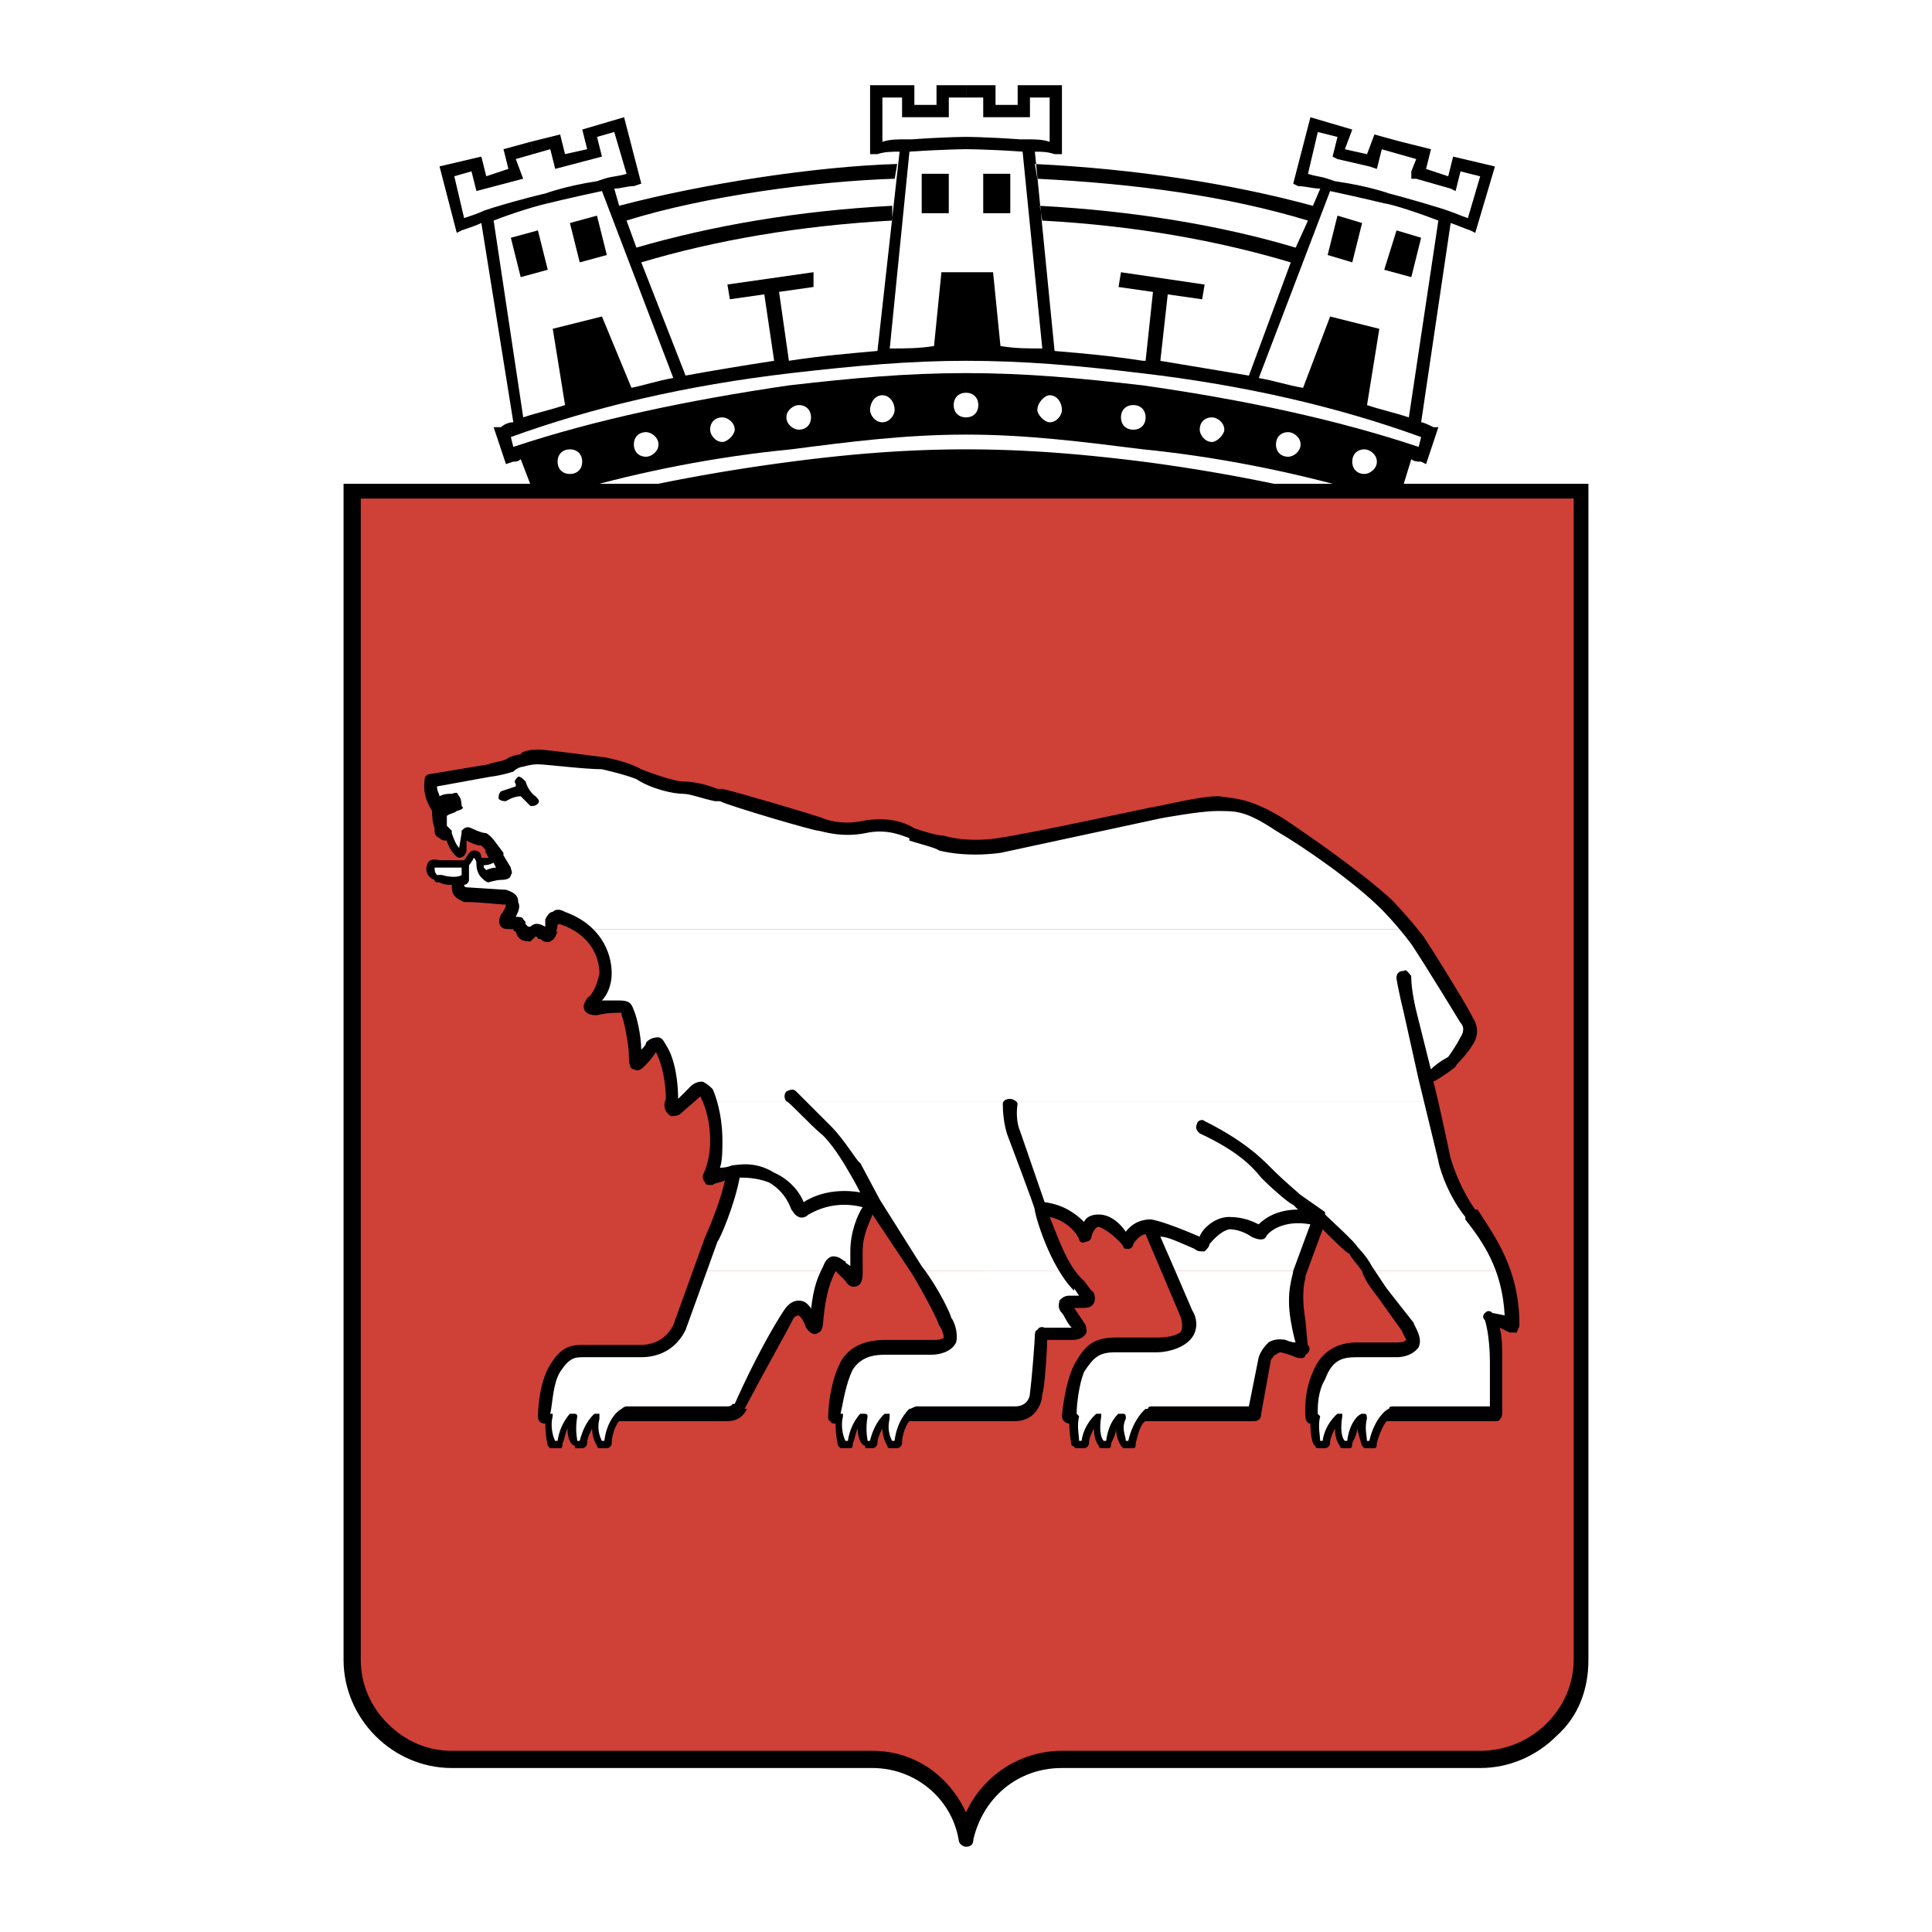
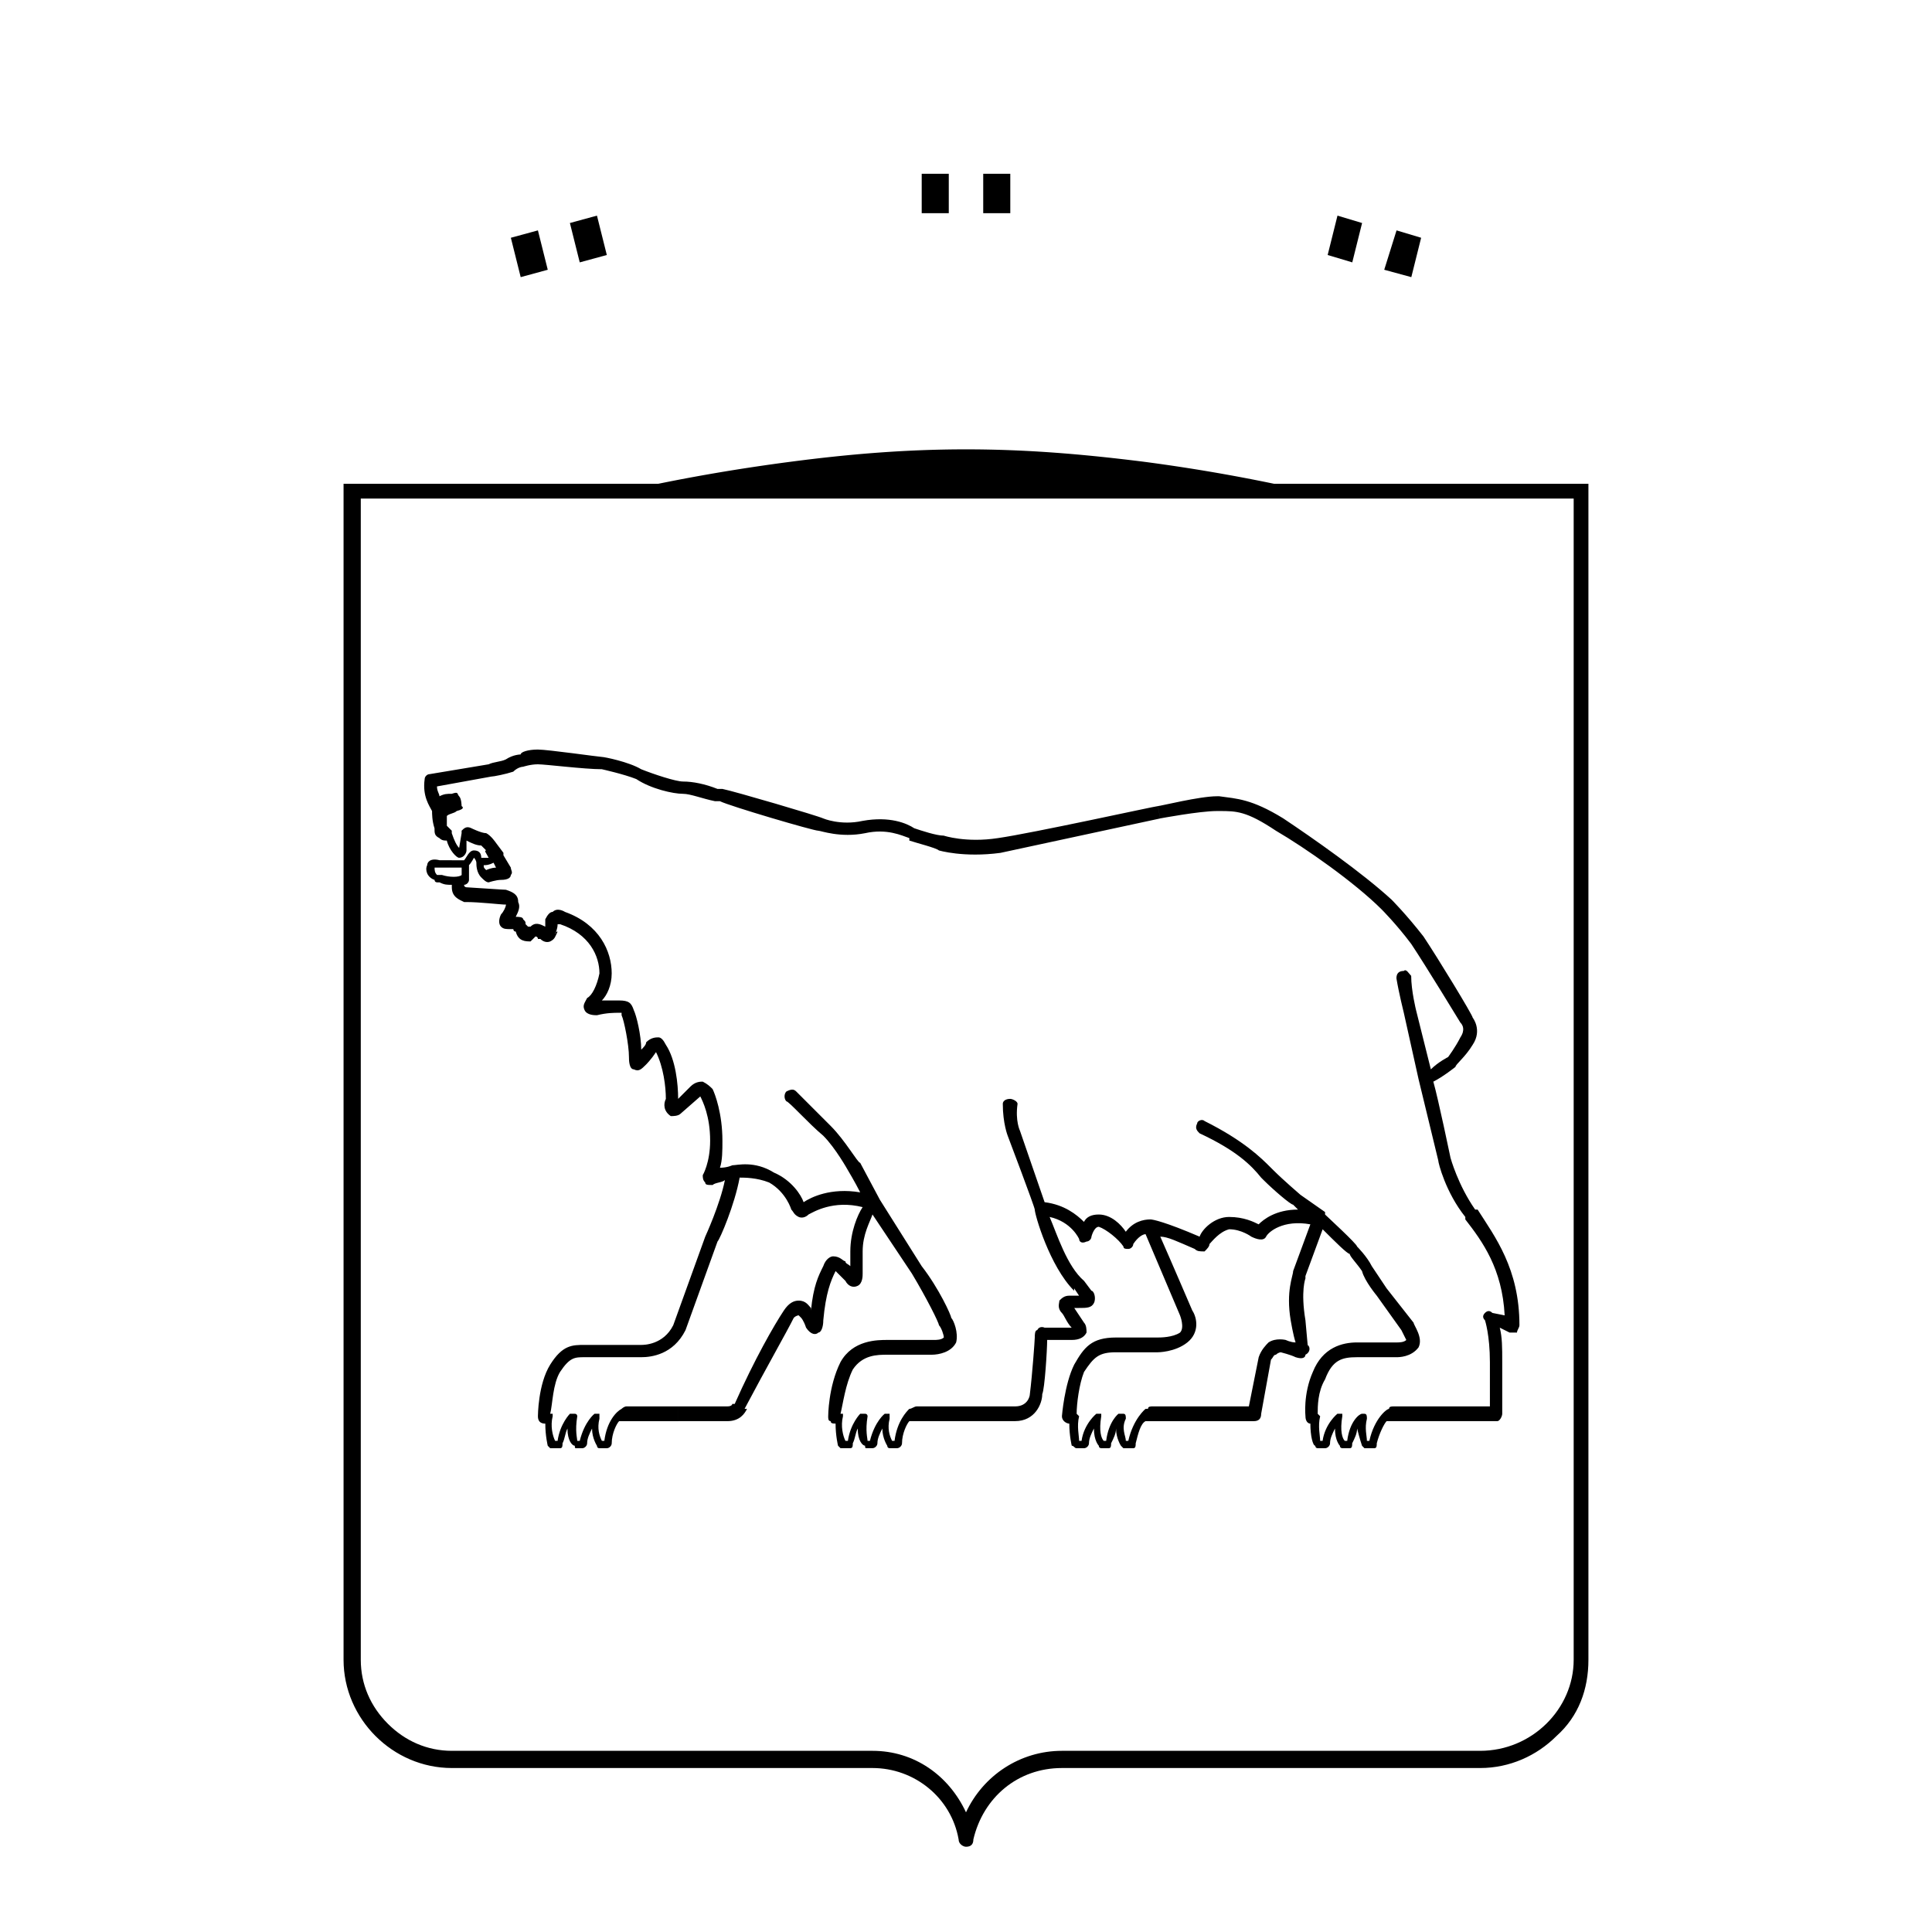
<svg xmlns="http://www.w3.org/2000/svg" width="2500" height="2500" viewBox="0 0 192.756 192.756">
  <g fill-rule="evenodd" clip-rule="evenodd">
    <path fill="#fff" d="M0 0h192.756v192.756H0V0z" />
-     <path d="M157.742 49.004v116.593c0 5.4-4.418 9.818-10.064 9.818h-41.727c-4.91 0-8.836 3.436-9.573 7.854-.736-4.418-4.664-7.854-9.328-7.854H45.078c-5.4 0-10.064-4.418-10.064-9.818V49.004h122.728z" fill="#cf4037" />
    <path d="M82.632 126.814c-.491 1.229-.981 2.455-1.227 4.91 0 0 0 1.227-.246.244-.491-.736-.736-.98-.736-.98s-.736-1.229-1.718.244-2.7 4.664-4.909 9.082c0 0-.246.736-1.227.736h-10.31s-1.473.736-1.718 2.947h-.736s-.737-.982-.246-2.701c0 0-.981.736-1.473 2.701h-.491s-.736-.492-.49-2.701c0 0-1.228.982-1.228 2.701h-.982s-.491-1.229 0-2.701h-.491s-.245-2.945.981-4.664c1.228-1.963 1.964-1.963 2.946-1.963h5.646s2.7.246 3.682-2.209c0 0 2.209-5.154 2.209-5.4v-.246h12.764zM106.688 126.814c.246.492.49.982.982 1.473l.736.736s.244.492.244.736c-.244.246-.49.246-.98.246h-.982s-.736 0-.246.49c.492.492 1.229 1.965 1.229 1.965s.49.49-.736.49h-2.701s-.49 0-.49.49c0 .492-.246 5.646-.246 5.646s0 1.963-2.209 1.963H91.224s-1.473.736-1.718 2.947h-.737s-.736-.982-.245-2.701c0 0-.982.736-1.473 2.701h-.491s-.736-.492-.491-2.701c0 0-1.228.982-1.228 2.701h-.981s-.491-1.229 0-2.701h-.491s0-2.945 1.228-4.908c.981-2.209 3.437-1.965 3.927-1.965h4.418s1.473 0 1.718-.736c.491-.736-.245-1.963-.245-1.963s-1.228-2.455-2.7-4.91h14.973v.001zM129.76 126.814v.246s-.736 1.473-.244 4.664l.49 2.699s0 .492-.49.492c-.492-.246-1.473-.492-1.473-.492s-1.475-.49-1.719 1.227c-.49 1.719-1.227 5.4-1.227 5.4H114.54s-1.471.736-1.471 2.947h-.982s-.736-.982-.246-2.701c0 0-.982.736-1.227 2.701h-.736s-.736-.492-.246-2.701c0 0-1.227.982-1.473 2.701h-.736s-.49-1.229-.246-2.701h-.49s0-3.191.982-4.664c.98-1.717 1.473-2.453 3.682-2.453h4.172s1.719 0 2.701-.738c.98-.736.244-2.453.244-2.453s-1.719-3.928-1.963-4.174h13.255zM150.133 126.814c.492 1.719.736 3.438.736 5.4l-2.209-.736s.736 1.473.736 4.418v5.154h-10.799s-1.473.736-1.473 2.947h-.982s-.736-.982-.246-2.701c0 0-.98.736-1.227 2.701h-.736s-.736-.492-.246-2.701c0 0-1.227.982-1.473 2.701h-.736s-.49-1.229-.246-2.701h-.49s0-1.963.736-3.928c.982-2.209 2.209-2.699 3.928-2.699h3.928s1.227 0 1.473-.49c.49-.738-.492-1.719-.492-1.719l-2.453-3.438s-.736-1.227-1.229-2.209h13.5v.001z" fill="#fff" />
-     <path d="M69.869 126.814c.245-.244 1.227-3.191 1.227-3.191s1.718-4.172 2.209-6.627c0 0-1.473.246-2.455.492 0 0 .737-1.473.737-3.684 0-1.717-.491-3.189-.737-3.926H143.015c0 .49.98 5.891.98 5.891s.736 2.699 2.701 5.154c1.227 1.719 2.455 3.438 3.436 5.891h-13.5c-.244 0-.244 0-.244-.244-.492-.736-1.229-1.719-1.473-1.965l-3.191-2.945-1.965 5.154h-13.254l-1.719-4.418s-1.473-.246-2.209 1.473c0 0-1.473-1.963-2.945-1.963-1.227-.246-1.473 1.473-1.473 1.473s-.982-2.455-4.418-2.945c0 0 1.227 3.928 2.945 6.381H91.714c-.245 0-.245 0-.245-.244-1.719-2.455-4.419-6.629-4.419-6.629s-1.473 1.965-1.473 4.91l-.245 1.963h-.982c-.491-.244-.491-.49-.491-.49s-.737-.982-1.228.246v.244H69.869v-.001zM51.95 92.696l-.246-.491s.246-.246-.491-.246h-.491s-.491.246-.246-.49c.491-.491.736-.982.736-1.473-.246-.491-.736-.491-.982-.491l-3.68-.245s-.737 0-.982-1.227c0 0-1.472 0-2.209-.491-.491-.491-.736-1.473.246-1.473 1.228 0 2.946.245 2.946.245s.245-.981.736-.981c0 0 .491 0 .491.245v.491s.736-.246 1.963-.246l-.736-1.473s-.245-.246-.736-.491c-.491-.246-1.963-.736-1.963-.736l-.246 1.718s0 .246-.246.246c0 0-.736-.491-1.227-1.964 0 0-.491.245-.736-.737v-1.718s-.982-1.227-.736-2.7l5.891-1.227s1.228 0 1.964-.491l.982-.491s.736-.246 1.718-.246c.981 0 6.382.736 6.382.736s2.455.245 3.682.982c1.473.736 3.437 1.227 4.418 1.227.982.246 2.7.736 3.682.982 1.227.246 10.063 2.945 10.063 2.945s1.718.737 4.418 0c2.455-.491 3.928.491 4.664.737.736.491 2.945.981 2.945.981s2.455.737 5.645.246c3.438-.491 16.201-3.436 16.201-3.436s3.928-.737 5.645-.737c1.965 0 3.191 0 6.137 1.964 3.191 1.963 8.1 5.4 10.801 8.1 0 0 .982.982 2.209 2.455H58.086c-.491-.491-1.227-.737-1.963-1.227 0 0-.737-.246-.982.245 0 .491-.246.736-.246.982H51.95v.001z" fill="#fff" />
    <path d="M140.561 92.696c.246.246.49.736.736 1.227 1.473 2.209 5.154 7.854 5.154 7.854s.492.982 0 2.211c-.736.98-1.719 1.963-1.719 1.963s-1.473 1.227-2.453 1.719c0 0 .49 1.717.49 2.209H70.85l-.736-1.473-1.718 1.473h-1.473c.246-1.473-.245-3.928-.981-5.4 0 0-.246-.736-.737 0l-1.227 1.227s-.736.982-.736-.244c.246-1.229-.246-3.928-.491-4.418-.246-.492-.491-.492-.982-.492H59.56c-.981.246-.736 0-.245-.49.245-.492.982-1.473.982-2.945 0-1.228-.491-3.192-2.209-4.419h82.473v-.002z" fill="#fff" />
    <path d="M34.277 48.268v117.33c0 2.945 1.228 5.645 3.191 7.609 1.963 1.963 4.664 3.189 7.609 3.189H87.05c4.173 0 7.855 2.947 8.591 7.119 0 .49.491.736.736.736.491 0 .737-.246.737-.736.98-4.172 4.418-7.119 8.836-7.119h41.727c2.947 0 5.646-1.227 7.609-3.189 2.209-1.965 3.191-4.664 3.191-7.609V48.268h-124.2zM147.678 174.68h-41.727c-4.174 0-7.855 2.455-9.573 6.137-1.718-3.682-5.154-6.137-9.328-6.137H45.078c-2.455 0-4.664-.982-6.382-2.701-1.719-1.717-2.701-3.926-2.701-6.381V49.741h121.011v115.856c0 4.909-4.172 9.083-9.328 9.083z" />
    <path d="M96.378 44.832c-6.136 0-11.782.491-17.427 1.228S67.66 47.778 62.26 49.005h68.237a176.621 176.621 0 0 0-16.445-2.945c-5.892-.737-11.538-1.228-17.674-1.228zM91.959 17.34h2.701v3.928h-2.701V17.34zM98.096 17.34h2.701v3.928h-2.701V17.34zM50.968 23.722l.982 3.928 2.7-.736-.982-3.928-2.7.736zM60.542 25.441l-.983-3.928-2.7.737.982 3.927 2.701-.736zM139.334 22.986l-1.229 3.928 2.702.736.98-3.928-2.453-.736zM132.461 25.441l2.455.736.98-3.927-2.455-.737-.98 3.928z" />
-     <path d="M96.378 43.359c6.136 0 11.782.737 17.673 1.473 7.363.737 14.729 2.209 21.6 4.173h4.174l.982-3.19c.244.245.736.245.98.245l.492.246 1.227-3.682h-.49c-.492-.245-.982-.491-1.229-.491l2.945-19.882c.736.246 1.229.491 1.965.736l.49.246 1.965-6.627-4.174-.981-.49 1.963-2.209-.736.49-1.963-2.945-.737-.246 1.228 1.719.491-.49 1.228v.736h.49l3.436.982.492.246.49-1.964 1.963.491-1.227 4.173c-.736-.246-1.227-.491-1.963-.736l-.736-.246c-3.191-.982-5.154-1.473-5.154-1.473l-.492.982c.246 0 2.209.491 5.4 1.718l-2.945 19.637c-1.473-.491-2.699-.736-4.172-1.228l1.227-7.609-4.91-1.227-2.699 7.118c-1.473-.246-2.945-.736-4.418-.982l7.117-18.654c3.438.736 5.4 1.227 5.4 1.227l.492-.982s-1.965-.736-5.4-1.228l-.736-.245c-.736-.246-1.229-.246-1.965-.491l.982-4.172 1.963.491-.49 1.964.49.245 3.191.736.736.246.492-1.963 1.717.491.246-1.228-2.699-.736-.736 1.964-2.211-.491.738-1.964-4.174-1.228-1.719 6.627.492.246c.736 0 1.473.246 2.209.246l-.736 1.718c-8.102-2.209-17.674-3.682-27.738-4.173l.246 1.473c9.818.491 18.9 1.718 27 4.173l-1.227 2.7c-7.363-2.209-16.199-3.682-25.527-4.173l.246 1.473c9.082.491 17.426 1.963 24.791 4.173l-4.174 11.291L115.769 36l.736-6.628 3.436.491.246-1.473-8.346-1.228-.246 1.473 3.438.491-.736 6.873h-.246c-3.191-.491-5.891-.737-8.836-.982l-1.965-19.882c.738 0 1.229 0 1.965.246h.736V8.504h-4.418v1.963h-2.209V8.504h-2.946v1.227h1.718v1.963h4.664V9.731h1.963v4.418c-.734-.246-1.473-.246-2.209-.246h-.736c-3.436-.245-5.399-.245-5.399-.245v1.228s2.21 0 5.646.245l1.965 19.637c-1.475 0-2.701 0-4.174-.245l-.736-7.364h-5.155l-.736 7.364c-1.473.245-2.945.245-4.418.245l1.964-19.637c3.682-.245 5.646-.245 5.646-.245v-1.228s-1.963 0-5.4.245h-.736c-.736 0-1.473 0-2.209.246V9.731h1.963v1.963h4.664V9.731h1.718V8.504h-2.945v1.963h-2.209V8.504h-4.418v6.873h.736c.736-.246 1.473-.246 2.209-.246l-2.209 19.882c-2.7.245-5.646.491-8.836.982l-.982-6.873 3.437-.491v-1.473l-8.591 1.228.245 1.473 3.437-.491.981 6.628c-3.19.491-6.136.981-8.836 1.473l-4.418-11.291c7.364-2.209 15.955-3.682 25.037-4.173v-1.473c-9.327.491-17.918 1.964-25.527 4.173l-.982-2.7c7.854-2.455 18.9-3.928 26.755-4.173l.246-1.473c-8.1.245-19.392 1.963-27.737 4.173l-.491-1.718c.737 0 1.228-.246 1.964-.246l.736-.246-1.718-6.627-4.173 1.228.491 1.964-2.209.491-.491-1.964-2.945.736.245 1.228 1.718-.491.491 1.963 4.664-1.227-.491-1.964 1.718-.491 1.228 4.172c-.736.246-1.473.246-2.209.491l-.737.245c-3.19.491-5.154 1.228-5.154 1.228l.245.982s1.964-.491 5.4-1.227l7.118 18.654c-1.473.246-2.945.736-4.173.982l-2.945-7.118-4.909 1.227 1.228 7.609c-1.473.491-2.7.736-4.173 1.228L49.25 22.004c3.191-1.228 5.4-1.718 5.4-1.718l-.245-.982s-2.209.491-5.4 1.473l-.736.246c-.491.246-1.227.491-1.963.736l-.982-4.173 1.718-.491.491 1.964 4.664-1.228-.737-1.964 1.718-.491-.245-1.228-2.7.737.491 1.963-2.209.736-.491-1.963-4.173.981 1.718 6.627.491-.246c.736-.245 1.473-.49 1.964-.736l3.191 19.882c-.491 0-.982.246-1.227.491h-.738l1.228 3.682.736-.246c.245 0 .491 0 .736-.245l1.227 3.19h3.928c6.873-1.963 14.236-3.436 21.846-4.173 5.645-.732 11.291-1.469 17.427-1.469v-6.136c-5.891 0-11.291.491-17.673 1.227-10.064 1.473-19.391 3.437-27.491 6.137l-.246-.982c8.1-2.945 17.428-5.155 27.982-6.382 6.382-.736 11.782-1.227 17.427-1.227 5.892 0 11.292.491 17.427 1.227 10.555 1.227 19.883 3.437 27.982 6.382l-.244.982c-8.102-2.7-17.184-4.664-27.492-6.137-6.381-.736-11.781-1.227-17.673-1.227v6.136h.001zM52.441 77.969c-.245-.246-.491-.491-.736-.491-.246.245-.491.491-.246.736v.245l-1.472.491c-.246.245-.246.491-.246.736.246.245.491.245.737.245 0 0 .736-.491 1.473-.491l.982.982c.245 0 .491 0 .736-.246s0-.491-.246-.736c-.736-.489-.982-1.471-.982-1.471z" />
    <path d="M45.078 85.823l-.246.736h1.227v.737c-.246.245-1.227.245-1.963 0h-.491c-.246-.246-.246-.491-.246-.737h1.474l.245-.736H43.85c-.982-.246-1.228.246-1.228.491-.245.491 0 1.228.736 1.473 0 .246.246.246.246.246h.246c.491.245.736.245 1.228.245v.246c0 .982.736 1.227 1.227 1.473h.246c1.227 0 3.437.246 3.682.246h.246c0 .245-.246.736-.491.982-.246.491-.246.981 0 1.227.245.246.491.246.981.246h-.245.491s0 .246.245.246c.246.981.982.981 1.473.981l.491-.491c.246 0 .246.246.246.246h.246c.491.491.981.245.981.245.491-.245.491-.491.736-.981-.246 0-.246.245-.246.245s.246-.491.246-.982h.246c2.945.982 3.928 3.191 3.928 4.91-.246 1.227-.737 2.209-1.228 2.453-.246.492-.491.736-.246 1.229.246.49.982.49 1.227.49.982-.244 1.718-.244 2.209-.244h.246v.244c.245.49.736 2.945.736 4.174 0 .244 0 1.227.491 1.227.491.246.736 0 1.227-.49 0 0 .491-.492.982-1.229.737 1.473.982 3.438.982 4.664-.245.49-.245 1.227.491 1.719.246 0 .737 0 .982-.246l1.964-1.719c.245.492.981 1.965.981 4.418 0 2.211-.736 3.438-.736 3.438 0 .246 0 .49.246.736 0 .246.246.246.736.246.246-.246.982-.246 1.228-.492-.491 2.455-1.964 5.646-1.964 5.646l-3.191 8.836c-.981 1.965-2.945 1.965-3.191 1.965h-5.646c-1.227 0-2.209 0-3.437 1.963-1.227 1.963-1.227 5.154-1.227 5.154 0 .49.246.736.736.736 0 1.227.245 2.209.245 2.209l.246.246h.982c.246 0 .246-.246.246-.49.246-.492.246-.982.491-1.475 0 1.229.491 1.719.736 1.719 0 .246 0 .246.245.246h.491c.246 0 .491-.246.491-.49 0-.492.245-.982.491-1.475 0 .982.491 1.719.491 1.719s0 .246.246.246h.736c.245 0 .49-.246.49-.49 0-.982.491-1.965.737-2.211h5.891v-1.473h-5.155c-.246 0-.491.246-.491.246-.491.246-1.473 1.227-1.718 3.191h-.246c-.245-.492-.491-1.229-.245-2.209v-.492h-.491s-.982.736-1.473 2.701h-.246c0-.246-.245-.982 0-2.455 0 0 0-.246-.245-.246h-.491s-.982.982-1.228 2.701h-.246c-.245-.492-.491-1.473-.245-2.455v-.246h-.246c.246-.98.246-2.945.982-4.172.982-1.473 1.473-1.473 2.455-1.473h5.646c.982 0 3.191-.246 4.418-2.701l3.191-8.836c.246-.246 1.718-3.682 2.209-6.381.491 0 1.718 0 2.945.49 1.718.982 2.209 2.699 2.209 2.699.245.246.245.492.736.736 0 0 .491.246.981-.244.491-.246 2.455-1.473 5.4-.736-.491.736-1.228 2.455-1.228 4.418v1.473c-.245-.246-.491-.246-.491-.49-.246 0-.491-.492-1.228-.492-.246 0-.736.246-.981.982-.491.982-.982 1.963-1.228 4.418v-.246c-.246-.244-.491-.736-1.227-.736-.491 0-.982.246-1.473.982-.982 1.473-2.946 4.908-4.909 9.328h-.241s0 .244-.491.244H67.66v1.473h4.909c1.227 0 1.718-.736 1.963-1.227h-.246c2.209-4.172 4.173-7.609 4.909-9.082.246-.246.491-.246.491-.246l.245.246s.246.246.491.982c.491.736.982.736 1.228.49.245 0 .491-.49.491-1.227.246-2.701.736-3.928 1.227-4.91l.982.982c.246.49.736.736 1.227.49.491-.244.491-.98.491-1.227v-2.209c0-1.719.736-2.945.981-3.682l3.928 5.891c1.473 2.455 2.7 4.908 2.7 5.154.245.246.491.982.491 1.227-.246.246-.736.246-.982.246h-4.664c-.982 0-3.437 0-4.664 2.209-1.228 2.455-1.228 5.4-1.228 5.4 0 .246 0 .49.245.49 0 .246.246.246.491.246 0 1.227.246 2.209.246 2.209l.246.246h.981c.246 0 .246-.246.246-.49.246-.492.246-.982.491-1.475 0 1.229.491 1.719.736 1.719 0 .246 0 .246.246.246h.491c.246 0 .491-.246.491-.49 0-.492.246-.982.491-1.475 0 .982.491 1.719.491 1.719s0 .246.245.246h.737c.245 0 .491-.246.491-.49 0-.982.491-1.965.736-2.211h10.555c1.963 0 2.701-1.717 2.701-2.699.244-.49.49-4.418.49-5.4h2.455c.736 0 1.227-.246 1.473-.736 0-.246 0-.736-.246-.982l-.982-1.473h.492c.736 0 1.227 0 1.473-.49.244-.49 0-1.227-.246-1.227l-.736-.982c-1.719-1.473-2.699-4.664-3.438-6.383 2.211.492 2.947 2.209 2.947 2.209 0 .246.244.492.736.246.244 0 .49-.246.49-.49 0 0 .246-.982.736-.982.736.246 1.963 1.227 2.455 1.965 0 .244.244.244.49.244s.492-.244.492-.49c.49-.736.98-.982 1.227-.982l3.436 8.1s.492 1.229 0 1.719c-.736.49-1.963.49-2.209.49h-4.172c-2.455 0-3.191.982-4.174 2.701-.98 1.963-1.227 5.154-1.227 5.154 0 .49.49.736.736.736 0 1.227.246 2.209.246 2.209.244 0 .244.246.49.246h.736c.246 0 .49-.246.49-.49 0-.492.246-.982.492-1.475 0 1.229.49 1.719.49 1.719 0 .246.246.246.246.246h.736c.244 0 .244-.246.244-.49.246-.492.492-.982.492-1.475 0 .982.49 1.719.49 1.719l.246.246h.982c.244 0 .244-.246.244-.49.246-.982.49-1.965.982-2.211h5.644v-1.473h-4.908c-.246 0-.492 0-.492.246h-.244s-1.227.982-1.719 3.191h-.246c0-.492-.49-1.229 0-2.209 0-.246 0-.492-.244-.492h-.492s-.98.736-1.227 2.701h-.246c-.244-.246-.49-.982-.244-2.455v-.246h-.492s-1.227.982-1.473 2.701h-.244c0-.492-.246-1.473 0-2.455l-.246-.246c0-.98.246-2.945.736-4.172.982-1.473 1.473-1.963 3.191-1.963h4.172s1.719 0 2.945-.982c1.229-.982.982-2.455.492-3.191 0 0-2.211-5.154-3.191-7.363.736 0 1.719.49 3.436 1.227.246.246.492.246.982.246.246-.246.49-.49.49-.736.246-.246.982-1.227 1.965-1.473 1.227 0 2.209.736 2.209.736.49.244 1.227.49 1.473 0 .244-.49 1.719-1.719 4.418-1.229l-1.719 4.664c0 .492-.736 1.965-.244 4.91 0 0 .244 1.473.49 2.209-.49 0-.982-.246-.982-.246s-.98-.246-1.719.246c-.244.246-.734.736-.98 1.473l-.982 4.908h-4.664v1.473h5.156c.49 0 .736-.244.736-.736l.98-5.4c.246-.244.246-.49.492-.49.244-.244.49-.244.49-.244s.982.244 1.473.49c.736.244.982 0 .982-.246.49-.244.49-.736.244-.98v.244l-.244-2.699c-.492-2.945 0-4.174 0-4.174v-.244l1.717-4.664c1.229 1.227 2.455 2.455 2.701 2.455 0 .244.736.98 1.227 1.717.246.982 1.473 2.455 1.473 2.455l2.455 3.436.49.982c-.244.246-.736.246-.98.246H135.4c-1.473 0-3.438.49-4.418 2.945-.982 2.209-.736 4.418-.736 4.418 0 .49.244.736.49.736 0 1.227.246 2.209.49 2.209 0 0 0 .246.246.246h.736c.246 0 .49-.246.49-.49 0-.492.246-.982.492-1.475 0 1.229.49 1.719.49 1.719 0 .246.246.246.246.246h.736c.246 0 .246-.246.246-.49.244-.492.49-.982.49-1.475.244.982.49 1.719.49 1.719l.246.246h.982c.244 0 .244-.246.244-.49.246-.982.736-1.965.982-2.211H149.386c.246 0 .492-.49.492-.736v-5.154c0-1.473 0-2.455-.246-3.436l.982.49h.736c0-.246.244-.49.244-.736 0-5.645-2.453-8.836-4.172-11.537h-.246c-1.719-2.453-2.455-5.154-2.455-5.154s-1.227-5.891-1.717-7.609c.98-.49 2.209-1.473 2.209-1.473 0-.244.982-.98 1.719-2.209.98-1.473 0-2.699 0-2.699 0-.246-3.438-5.892-4.91-8.101-1.719-2.209-3.191-3.682-3.191-3.682-2.945-2.7-7.854-6.136-10.799-8.1-3.191-1.964-4.664-1.964-6.383-2.209h-.246c-1.717 0-5.645.982-5.891.982l.246 1.228s3.928-.736 5.645-.736h.246c1.719 0 2.699 0 5.646 1.963 2.945 1.718 7.854 5.155 10.555 7.855 0 0 1.473 1.472 2.945 3.436 1.473 2.209 4.908 7.854 4.908 7.854.246.246.492.736 0 1.473-.49.982-1.227 1.965-1.227 1.965s-.982.49-1.719 1.227l-1.473-5.891s-.49-1.965-.49-3.438c-.246-.244-.492-.736-.736-.49-.492 0-.736.246-.736.736.244 1.473.736 3.438.736 3.438l1.473 6.627 1.963 8.1c0 .246.736 3.191 2.701 5.645v.246c1.717 2.209 3.682 4.91 3.926 9.572l-1.227-.244c-.246-.246-.49-.246-.736 0-.246.244-.246.49 0 .736 0 0 .49 1.473.49 4.172v4.418h-9.572c-.246 0-.49 0-.49.246-.246 0-1.473.982-1.965 3.191h-.244c0-.492-.246-1.229 0-2.209 0-.246 0-.492-.246-.492h-.246c-.246 0-1.227.736-1.473 2.701h-.246c-.244-.246-.49-.982-.244-2.455v-.246h-.492s-1.227.982-1.473 2.701h-.244c0-.492-.246-1.473 0-2.455l-.246-.246c0-.736 0-2.209.736-3.436.736-1.965 1.719-2.209 3.191-2.209h3.928c.244 0 1.473 0 2.209-.982.49-.982-.492-2.209-.492-2.455l-2.699-3.436-1.473-2.209c-.49-.982-1.473-1.963-1.473-1.963 0-.246-2.945-2.947-3.191-3.191v-.246l-2.455-1.719s-1.717-1.473-2.699-2.453l-.246-.246c-.98-.982-2.699-2.701-6.627-4.664-.246-.246-.736 0-.736.246-.246.49 0 .736.246.982 3.682 1.717 5.154 3.189 6.137 4.418l.244.244c.982.982 2.701 2.455 2.945 2.455l.492.49c-2.209 0-3.438.982-3.928 1.473-.49-.244-1.473-.736-2.945-.736s-2.701 1.229-2.945 1.965c-3.438-1.473-4.664-1.719-4.91-1.719-.736 0-1.717.246-2.455 1.229-.49-.738-1.473-1.719-2.699-1.719-.736 0-1.227.244-1.473.736-.736-.736-1.963-1.719-3.928-1.965l-2.455-7.117s-.49-.982-.244-2.701c0-.244-.492-.49-.736-.49-.492 0-.736.246-.736.49 0 1.965.49 3.191.49 3.191s2.699 7.119 2.699 7.363c0 .492 1.473 5.646 3.928 8.102v-.246l.492.736h-.982c-.49 0-.736.246-.982.49 0 .246-.244.736.246 1.229.246.244.49.98.982 1.473h-2.701s-.49-.246-.736.244c-.246 0-.246.492-.246.736 0 .246-.244 3.684-.49 5.646 0 .246-.246 1.227-1.473 1.227h-9.818c-.246 0-.491.246-.737.246-.246.246-1.227 1.227-1.473 3.191h-.246c-.246-.492-.491-1.229-.246-2.209v-.492h-.491s-.981.736-1.473 2.701h-.233c0-.246-.246-.982 0-2.455 0 0 0-.246-.246-.246h-.491s-.982.982-1.227 2.701h-.246c-.246-.492-.491-1.473-.246-2.455v-.246h-.245c.245-.98.491-2.945 1.227-4.418.982-1.473 2.455-1.473 3.437-1.473h4.418c.736 0 1.963-.244 2.454-1.227.246-.982-.245-2.209-.491-2.455 0-.246-1.227-2.945-2.946-5.154l-4.172-6.627-1.964-3.682c-.246 0-1.473-2.211-2.946-3.684l-3.436-3.436c-.246-.246-.491-.246-.982 0-.245.246-.245.736 0 .982.246 0 2.209 2.209 3.682 3.436 1.227 1.229 2.455 3.438 2.455 3.438s.736 1.227 1.227 2.209c-2.946-.492-4.909.49-5.646.98-.246-.736-1.227-2.209-2.946-2.945-1.963-1.227-3.682-.736-4.172-.736 0 0-.491.246-1.227.246.245-.736.245-1.719.245-2.701 0-2.699-.736-4.662-.982-5.154-.246-.244-.491-.49-.982-.736-.245 0-.736 0-1.227.492l-1.227 1.227c0-1.473-.246-3.928-1.228-5.4-.245-.49-.491-.736-.736-.736s-.736 0-1.228.492c0 .244-.245.49-.491.736 0-1.473-.491-3.438-.736-3.928-.246-.736-.491-.982-1.473-.982h-1.718c.491-.49.981-1.473.981-2.699 0-2.21-1.227-4.91-4.663-6.137 0 0-.737-.491-1.228 0-.246 0-.491.246-.736.736v.736c-.491-.246-.982-.491-1.473 0h-.246l-.246-.246c0-.246 0-.246-.245-.491 0-.245-.491-.245-.737-.245.246-.491.491-.982.246-1.473 0-.736-.491-.982-1.227-1.227 0 0-.246 0-3.927-.246 0 0-.246 0-.246-.246.246 0 .491-.245.491-.491v-.246-1.228c.246-.245.491-.736.491-.736.245.246.245.491.245.491 0 .245 0 .982.491 1.473.245.246.491.491.736.491 0 0 .736-.246 1.228-.246.736 0 .981-.246.981-.491.246-.246 0-.491 0-.737l-.736-1.227v-.245l-.736-.982s-.491-.736-.982-.981c-.491 0-1.473-.491-1.473-.491-.491-.246-.736 0-.982.246v.246l-.246 1.473c-.246-.246-.491-.736-.736-1.473v-.246l-.491-.491v-.981c.246-.246.736-.246.981-.491.982-.246.491-.491.491-.491s0-.736-.246-.982 0-.491-.736-.246c-.491 0-.736 0-1.228.246 0-.246-.246-.491-.246-.982l5.4-.981c.246 0 1.473-.246 2.209-.491.491-.491.982-.491.982-.491s.736-.245 1.473-.245 4.664.491 6.382.491c0 0 2.209.491 3.437.981 1.473.982 3.682 1.473 4.664 1.473.736 0 1.963.491 3.191.736h.491c.981.491 9.327 2.946 9.818 2.946.245 0 2.209.736 4.663.246 2.209-.491 3.682.245 4.418.491v.246c.737.245 2.7.736 2.946.982 0 0 2.454.736 6.136.246 3.436-.737 15.955-3.437 15.955-3.437l-.246-1.228c-.244 0-12.518 2.7-15.955 3.191-3.19.491-5.399-.246-5.399-.246-.736 0-2.209-.491-2.945-.736-.737-.491-2.455-1.227-5.155-.736-2.209.491-3.927-.245-3.927-.245-.491-.246-8.836-2.7-10.064-2.946h-.491c-1.228-.491-2.455-.736-3.437-.736-.736 0-2.946-.736-4.173-1.227-1.227-.737-3.682-1.228-3.927-1.228-.245 0-5.4-.736-6.382-.736-.982 0-1.718.246-1.718.491 0 0-.736 0-1.473.491-.491.245-1.228.245-1.718.491l-5.891.982c-.246 0-.491.246-.491.491-.246 1.718.491 2.7.736 3.191 0 .245 0 .981.245 1.718 0 .491 0 .736.491.982.246.246.491.246.736.246.246.982.981 1.718 1.227 1.718.491 0 .737-.49.737-.736v-.982c.491.245.981.491 1.473.491l.491.491c-.246 0 0 .246.246.736l.491.491.246.491c-.491 0-.982.246-.982.246-.246-.246-.246-.246-.246-.491.246 0 .491 0 .982-.245l-.491-.491h-.736c0-.49-.246-.736-.736-.736-.491 0-.736.736-.982.981h-1.221v-.004z" />
-     <path d="M96.378 39.186c-.736 0-1.227.491-1.227 1.228s.491 1.228 1.227 1.228c.737 0 1.228-.491 1.228-1.228s-.491-1.228-1.228-1.228zM88.033 39.432c-.736 0-1.228.737-1.228 1.473 0 .491.491 1.227 1.228 1.227.736 0 1.227-.736 1.227-1.227 0-.737-.491-1.473-1.227-1.473zM79.687 40.414c-.491 0-1.228.491-1.228 1.228s.736 1.227 1.228 1.227c.736 0 1.227-.491 1.227-1.227s-.491-1.228-1.227-1.228zM72.078 41.641c-.736 0-1.228.491-1.228 1.227 0 .491.491 1.228 1.228 1.228.491 0 1.228-.737 1.228-1.228-.001-.736-.737-1.227-1.228-1.227zM64.468 43.114c-.736 0-1.227.491-1.227 1.228 0 .736.491 1.227 1.227 1.227.491 0 1.228-.491 1.228-1.227 0-.738-.737-1.228-1.228-1.228zM56.859 44.832c-.736 0-1.228.491-1.228 1.228s.491 1.228 1.228 1.228c.736 0 1.227-.491 1.227-1.228s-.491-1.228-1.227-1.228zM104.723 39.432c-.49 0-1.227.737-1.227 1.473 0 .491.736 1.227 1.227 1.227.738 0 1.229-.736 1.229-1.227-.001-.737-.491-1.473-1.229-1.473zM113.07 40.414c-.738 0-1.229.491-1.229 1.228s.49 1.227 1.229 1.227c.734 0 1.227-.491 1.227-1.227s-.492-1.228-1.227-1.228zM120.924 41.641c-.736 0-1.227.491-1.227 1.227 0 .491.49 1.228 1.227 1.228.49 0 1.227-.737 1.227-1.228-.001-.736-.737-1.227-1.227-1.227zM128.533 43.114c-.736 0-1.227.491-1.227 1.228 0 .736.49 1.227 1.227 1.227.49 0 1.227-.491 1.227-1.227 0-.738-.737-1.228-1.227-1.228zM136.143 44.832c-.736 0-1.227.491-1.227 1.228s.49 1.228 1.227 1.228c.49 0 1.227-.491 1.227-1.228s-.737-1.228-1.227-1.228z" fill="#fff" />
  </g>
</svg>